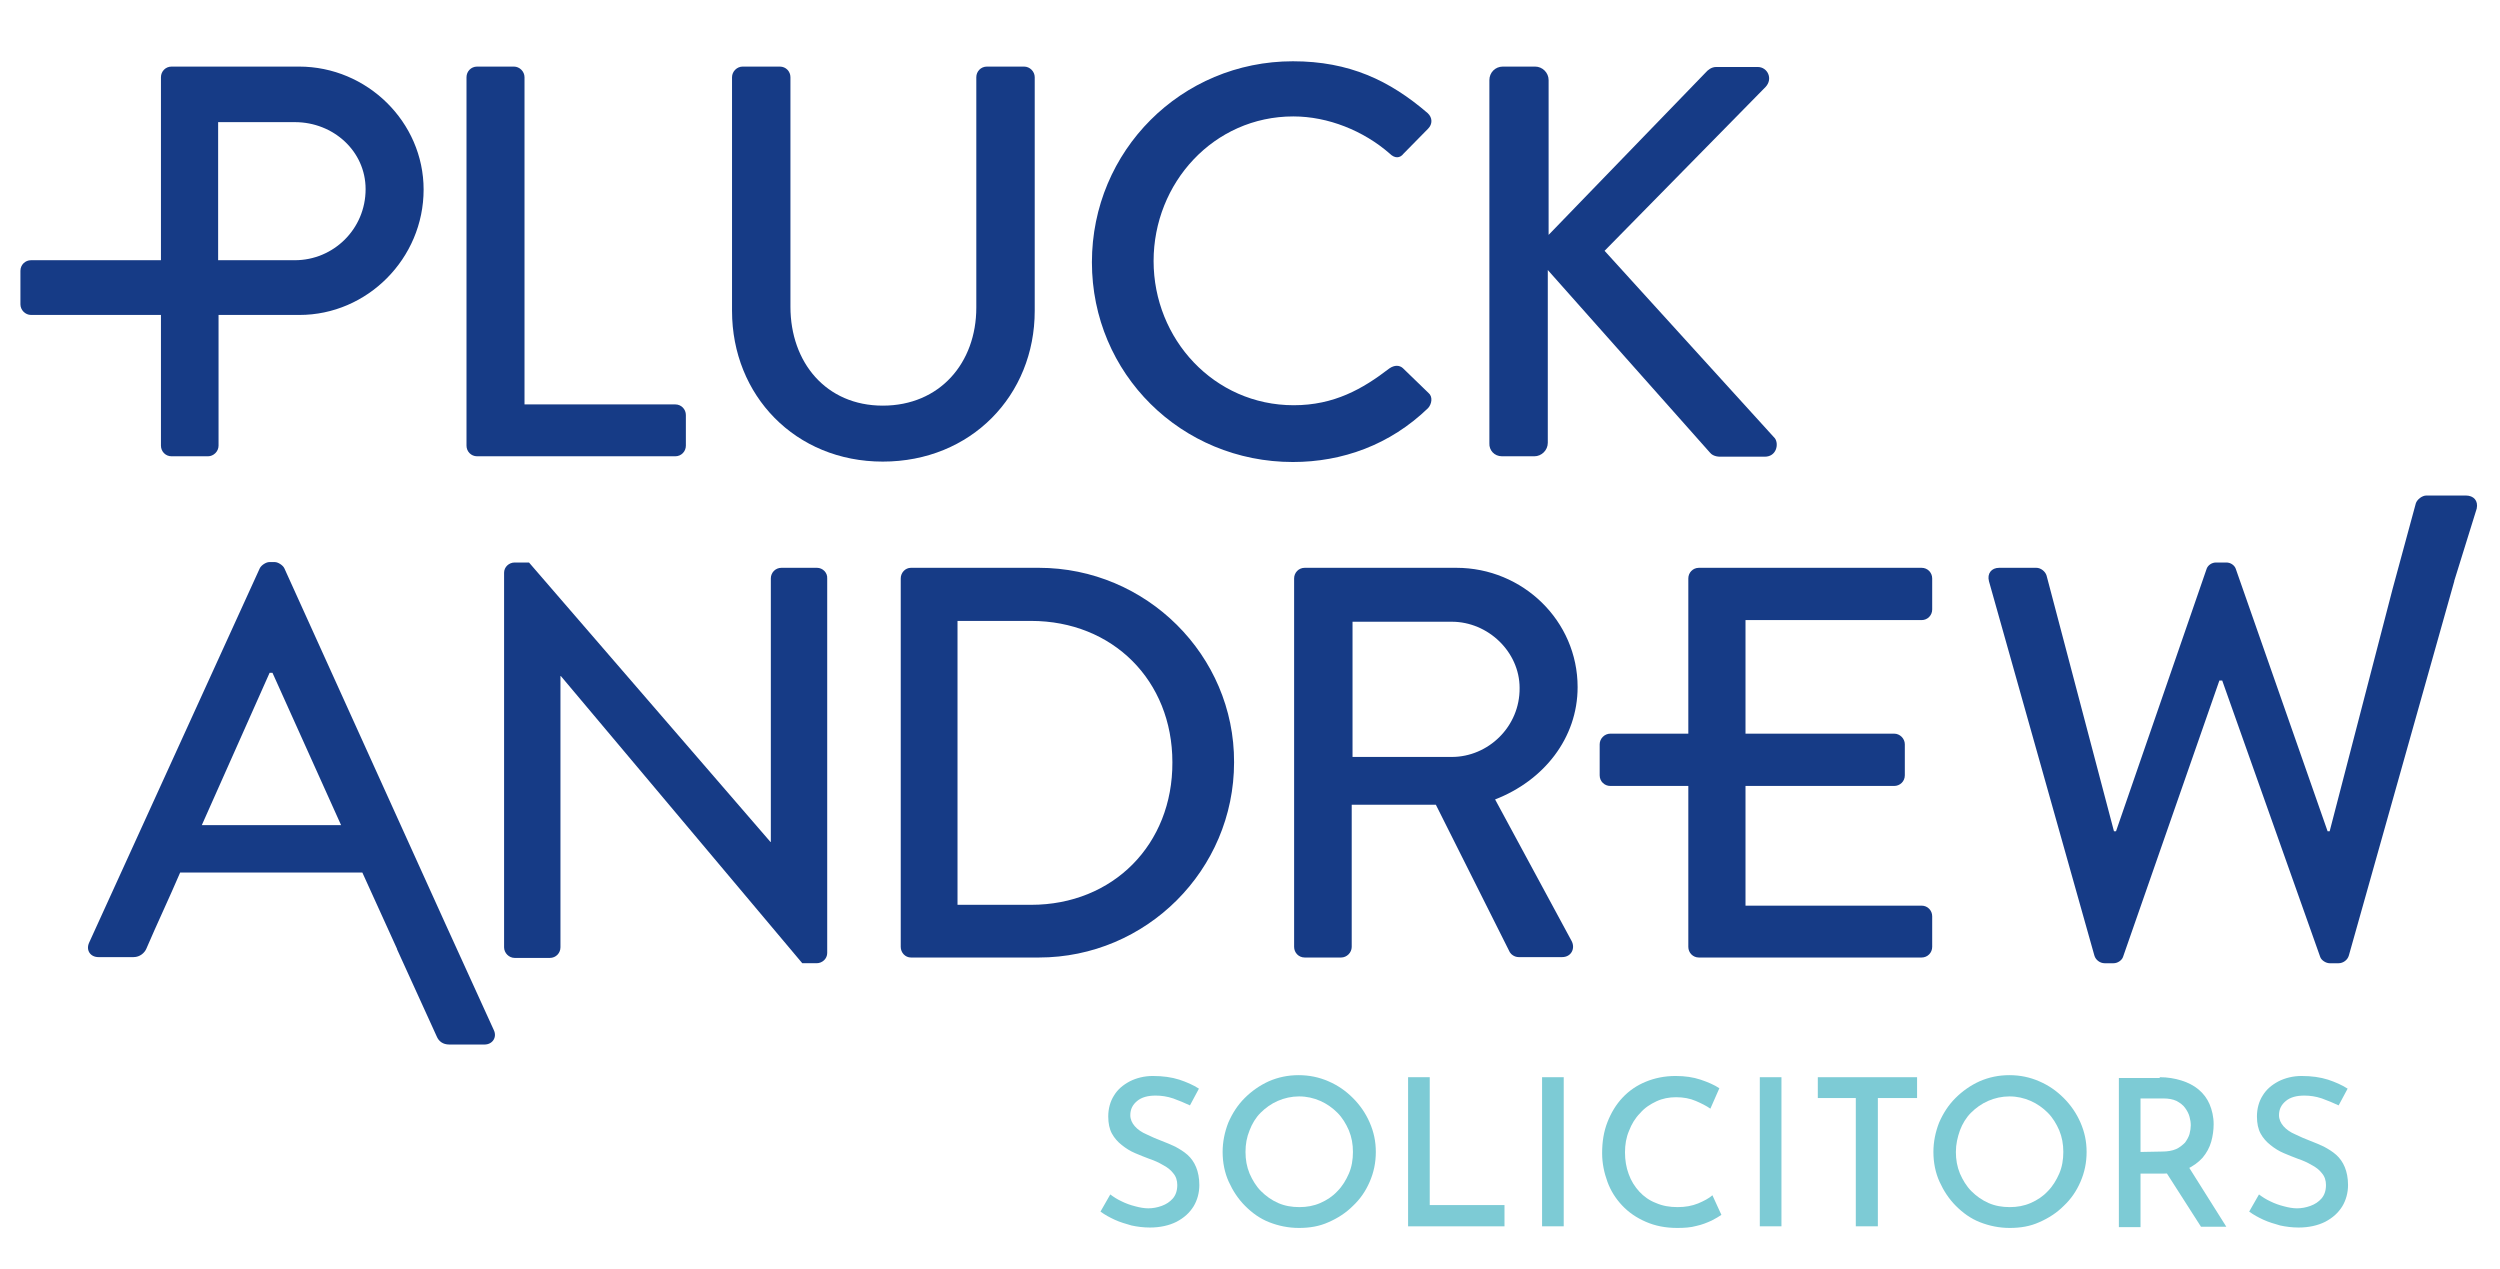
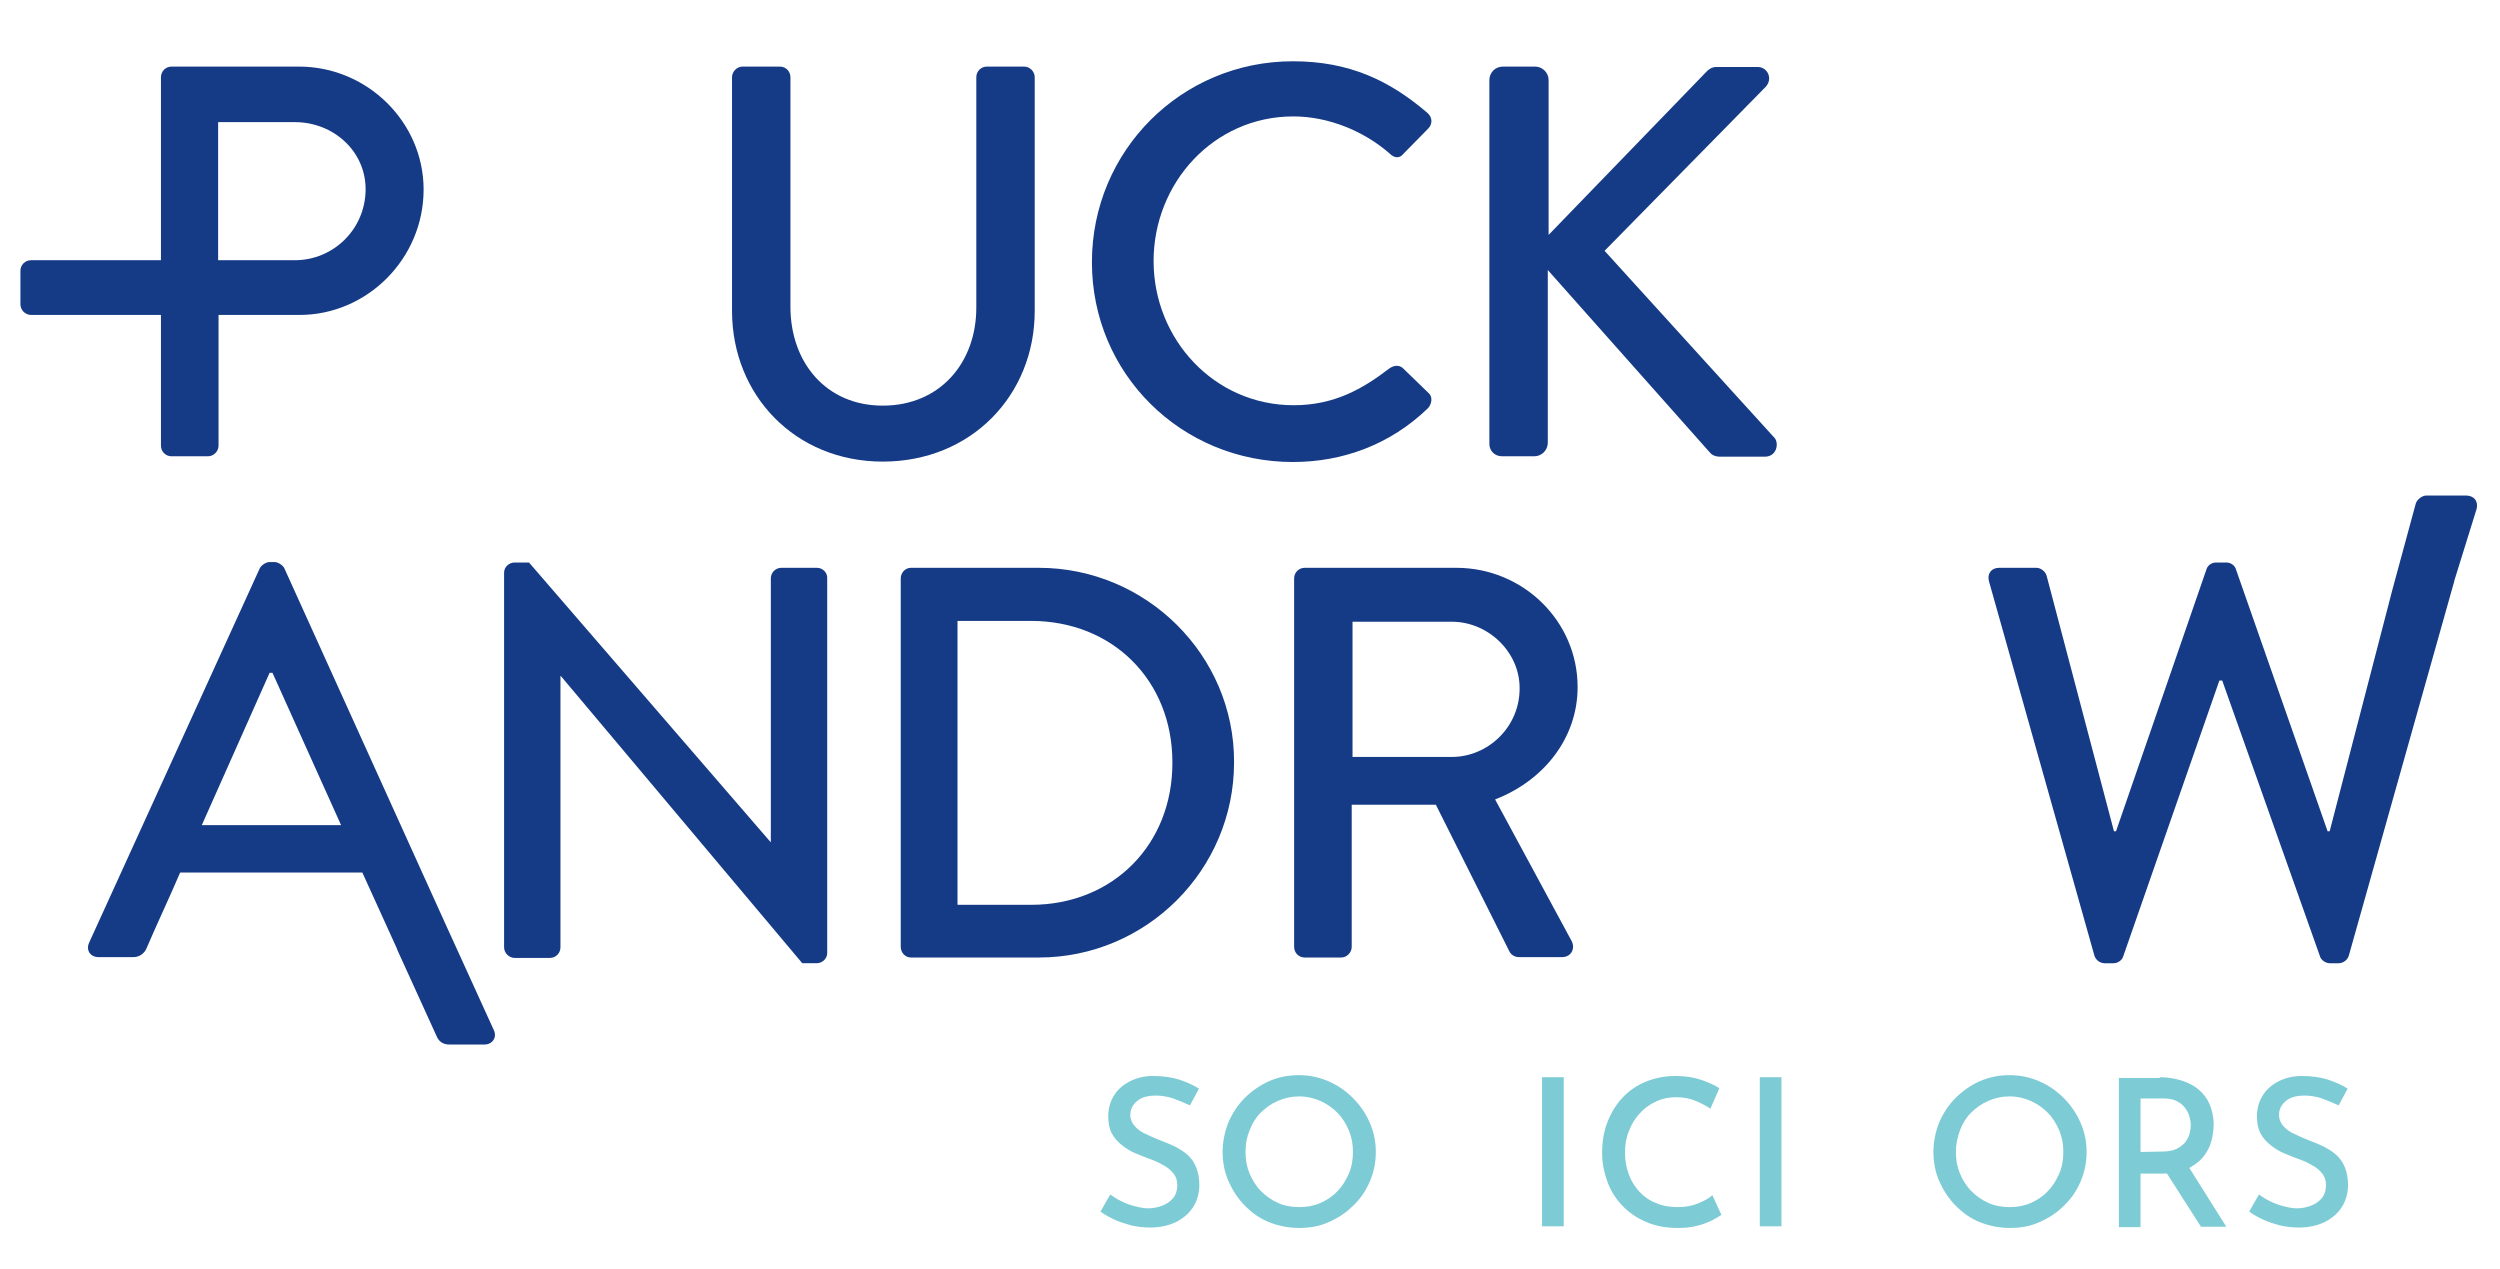
<svg xmlns="http://www.w3.org/2000/svg" version="1.1" id="Layer_1" x="0px" y="0px" viewBox="0 0 612 310.6" style="enable-background:new 0 0 612 310.6;" xml:space="preserve">
  <style type="text/css">
	.st0{fill:#163B86;}
	.st1{fill:#7DCBD5;}
</style>
  <g>
    <g>
      <path class="st0" d="M179.2,18.9c0-1.4,1.2-2.6,2.6-2.6h9.1c1.5,0,2.6,1.2,2.6,2.6v56.2c0,13.6,8.7,24.2,22.6,24.2    c14,0,22.9-10.5,22.9-24V18.9c0-1.4,1.1-2.6,2.6-2.6h9.1c1.4,0,2.6,1.2,2.6,2.6v57.2c0,20.7-15.6,36.9-37.2,36.9    c-21.4,0-36.9-16.2-36.9-36.9L179.2,18.9L179.2,18.9z" />
    </g>
    <path class="st0" d="M603.6,121.3H594c-1.1,0-2.3,1-2.6,1.9l-5.7,21l0,0l-15.4,59.3h-0.5l-22.5-64.3c-0.3-0.8-1.2-1.5-2.3-1.5h-2.5   c-1.1,0-2,0.7-2.3,1.5L518,203.5h-0.5L501,140.9c-0.3-1-1.4-1.9-2.5-1.9h-9.1c-1.9,0-3,1.4-2.5,3.3l25.8,91.6   c0.3,1.1,1.4,1.9,2.5,1.9h2.2c1,0,2-0.7,2.3-1.5l23.6-67.7h0.7l24,67.7c0.3,0.8,1.4,1.5,2.3,1.5h2.2c1.1,0,2.2-0.8,2.5-1.9   l25.8-91.6c0,0,0,0,0-0.1l5.5-17.7C606.7,122.6,605.6,121.3,603.6,121.3z" />
    <path class="st0" d="M39.4,109.1c0,1.4,1.1,2.6,2.6,2.6h8.9c1.4,0,2.6-1.2,2.6-2.6v-32h19.8c16.6,0,30.4-13.8,30.4-30.7   c0-16.5-13.8-30.1-30.5-30.1H42c-1.5,0-2.6,1.2-2.6,2.6v44.8H7.6c-1.4,0-2.6,1.1-2.6,2.6v8.2c0,1.4,1.2,2.6,2.6,2.6h31.8   C39.4,77.1,39.4,109.1,39.4,109.1z M53.4,29.9h18.8c9.4,0,17.3,7.1,17.3,16.4c0,9.8-7.9,17.4-17.3,17.4H53.4V29.9z" />
-     <path class="st0" d="M116.8,111.7h48.5c1.5,0,2.6-1.2,2.6-2.6v-7.5c0-1.4-1.1-2.6-2.6-2.6h-36.9V18.9c0-1.4-1.2-2.6-2.6-2.6h-9   c-1.5,0-2.6,1.2-2.6,2.6v90.2C114.2,110.5,115.3,111.7,116.8,111.7z" />
    <path class="st0" d="M349.7,96.2l-6.3-6.1c-0.8-0.7-2-0.8-3.3,0.1c-6.5,5-13.5,9-23.4,9c-19.5,0-34.3-16.2-34.3-35.3   s14.7-35.4,34.2-35.4c8.5,0,17.2,3.5,23.6,9.1c1.2,1.2,2.5,1.2,3.4,0l6-6.1c1.1-1.1,1.1-2.7-0.1-3.8c-9.3-8-19.2-12.7-33-12.7   c-27.3,0-49.2,21.9-49.2,49.2s21.9,48.9,49.2,48.9c12.1,0,23.8-4.2,33.1-13.2C350.5,98.9,350.8,97.1,349.7,96.2z" />
    <path class="st0" d="M367.7,111.7h7.9c1.8,0,3.3-1.5,3.3-3.3V66.1l39.7,44.7c0.3,0.4,1.1,1,2.5,1H432c2.9,0,3.5-3.1,2.5-4.5   l-41.7-45.9l39.4-40.1c1.9-2,0.5-4.9-1.9-4.9h-10.2c-1.1,0-2,0.7-2.6,1.4l-38.4,39.7V19.6c0-1.8-1.5-3.3-3.3-3.3h-7.9   c-1.9,0-3.3,1.5-3.3,3.3v88.9C364.5,110.2,365.8,111.7,367.7,111.7z" />
    <path class="st0" d="M200,139h-8.7c-1.5,0-2.6,1.2-2.6,2.6v64.5h-0.1l-59.1-68.4H126c-1.4,0-2.6,1.1-2.6,2.5v91.7   c0,1.4,1.2,2.6,2.6,2.6h8.6c1.5,0,2.6-1.2,2.6-2.6v-66.4h0.1l59.1,70.3h3.5c1.4,0,2.6-1.1,2.6-2.5v-91.7   C202.6,140.2,201.4,139,200,139z" />
    <path class="st0" d="M254.3,139H223c-1.4,0-2.5,1.2-2.5,2.6v90.2c0,1.4,1.1,2.6,2.5,2.6h31.3c26.3,0,47.8-21.4,47.8-47.8   C302.2,160.4,280.6,139,254.3,139z M252.4,221.5h-18V152h18c20,0,34.6,14.6,34.6,34.6C287.1,206.7,272.5,221.5,252.4,221.5z" />
    <path class="st0" d="M386.2,168.2c0-16.2-13.4-29.2-29.7-29.2h-37.1c-1.5,0-2.6,1.2-2.6,2.6v90.2c0,1.4,1.1,2.6,2.6,2.6h8.9   c1.4,0,2.6-1.2,2.6-2.6V197h20.6l18.1,36.1c0.3,0.5,1.1,1.2,2.2,1.2h10.6c2.3,0,3.3-2.2,2.3-4L366,195.7   C377.9,191.1,386.2,180.7,386.2,168.2z M355.4,185.3h-24.3v-33.1h24.3c8.9,0,16.6,7.4,16.6,16.2   C372.1,177.9,364.3,185.3,355.4,185.3z" />
-     <path class="st0" d="M470.4,139h-54.5c-1.5,0-2.6,1.2-2.6,2.6v38h-19.1c-1.4,0-2.6,1.2-2.6,2.6v7.6c0,1.5,1.2,2.6,2.6,2.6h19.1   v39.4c0,1.4,1.1,2.6,2.6,2.6h54.5c1.5,0,2.6-1.2,2.6-2.6v-7.5c0-1.4-1.1-2.6-2.6-2.6h-43.1v-29.3h36.4c1.4,0,2.6-1.1,2.6-2.6v-7.6   c0-1.4-1.2-2.6-2.6-2.6h-33.2l0,0h-3.2v-27.8h43.1c1.5,0,2.6-1.2,2.6-2.6v-7.6C473,140.2,471.9,139,470.4,139z" />
    <path class="st0" d="M109.1,226.3L109.1,226.3l-39.5-87.2c-0.4-0.8-1.6-1.5-2.3-1.5h-1.4c-0.7,0-1.9,0.7-2.3,1.5l-41.8,91.7   c-0.8,1.8,0.3,3.5,2.3,3.5h8.6c1.6,0,2.7-1.1,3.1-2c2.7-6.3,5.6-12.4,8.3-18.7h44.6l8.5,18.7c0,0,0,0,0,0.1l9.7,21.3   c0.5,1.2,1.5,2,3.1,2h8.6c2,0,3.1-1.8,2.3-3.5L109.1,226.3z M49.4,202L66,164.7h0.7L83.5,202H49.4z" />
  </g>
  <g>
    <path class="st1" d="M291.3,270.6c-1.3-0.6-2.7-1.2-4.1-1.7c-1.5-0.5-2.9-0.7-4.3-0.7c-1.9,0-3.4,0.4-4.5,1.3s-1.7,2-1.7,3.5   c0,1,0.4,1.9,1.1,2.7c0.7,0.8,1.7,1.5,2.9,2c1.2,0.6,2.4,1.1,3.7,1.6c1.1,0.4,2.2,0.9,3.3,1.4c1.1,0.6,2.1,1.2,3,2s1.6,1.8,2.1,3   s0.8,2.7,0.8,4.4c0,1.9-0.5,3.7-1.4,5.2c-1,1.6-2.3,2.8-4.2,3.8c-1.8,0.9-4,1.4-6.5,1.4c-1.6,0-3.1-0.2-4.5-0.5   c-1.4-0.4-2.8-0.8-4.1-1.4c-1.3-0.6-2.4-1.2-3.5-2l2.4-4.2c0.8,0.6,1.7,1.2,2.8,1.7c1,0.5,2.1,0.9,3.3,1.2c1.1,0.3,2.2,0.5,3.2,0.5   c1.1,0,2.2-0.2,3.3-0.6c1.1-0.4,2-1,2.7-1.8s1.1-1.9,1.1-3.3c0-1.1-0.3-2.1-1-2.9c-0.6-0.8-1.5-1.5-2.5-2c-1-0.6-2.1-1.1-3.3-1.5   c-1.1-0.4-2.3-0.9-3.5-1.4s-2.3-1.2-3.3-2s-1.8-1.7-2.4-2.8c-0.6-1.1-0.9-2.5-0.9-4.2c0-1.9,0.5-3.7,1.4-5.1   c0.9-1.5,2.2-2.6,3.9-3.5c1.6-0.8,3.5-1.3,5.6-1.3c2.5,0,4.6,0.3,6.5,0.9c1.8,0.6,3.4,1.3,4.8,2.2L291.3,270.6z" />
    <path class="st1" d="M299.3,282c0-2.5,0.5-4.9,1.4-7.2c1-2.3,2.3-4.3,4-6s3.7-3.1,5.9-4.1c2.3-1,4.7-1.5,7.3-1.5   c2.6,0,5,0.5,7.3,1.5s4.2,2.3,6,4.1c1.7,1.7,3.1,3.7,4.1,6s1.5,4.6,1.5,7.2s-0.5,5-1.5,7.3s-2.3,4.2-4.1,5.9c-1.7,1.7-3.7,3-6,4   c-2.2,1-4.6,1.4-7.2,1.4s-5-0.5-7.3-1.4s-4.2-2.3-5.9-4c-1.7-1.7-3-3.7-4-5.9C299.8,287.1,299.3,284.6,299.3,282z M304.9,282   c0,1.9,0.3,3.6,1,5.3c0.7,1.6,1.6,3.1,2.8,4.3c1.2,1.2,2.6,2.2,4.2,2.9c1.6,0.7,3.3,1,5.2,1c1.8,0,3.5-0.3,5.1-1s3-1.6,4.2-2.9   c1.2-1.2,2.1-2.7,2.8-4.3c0.7-1.6,1-3.4,1-5.3s-0.3-3.6-1-5.3c-0.7-1.6-1.6-3.1-2.8-4.3c-1.2-1.2-2.6-2.2-4.2-2.9   c-1.6-0.7-3.3-1.1-5.2-1.1c-1.8,0-3.6,0.4-5.2,1.1s-3,1.7-4.2,2.9c-1.2,1.2-2.1,2.7-2.7,4.3C305.2,278.4,304.9,280.1,304.9,282z" />
-     <path class="st1" d="M344.7,263.7h5.3V295h18.3v5.2h-23.6L344.7,263.7L344.7,263.7z" />
    <path class="st1" d="M377.5,263.7h5.3v36.5h-5.3V263.7z" />
    <path class="st1" d="M421.4,297.4c-0.6,0.4-1.4,0.9-2.4,1.4c-1.1,0.5-2.3,1-3.7,1.3c-1.4,0.4-3,0.5-4.7,0.5c-2.9,0-5.4-0.5-7.7-1.5   c-2.3-1-4.2-2.3-5.8-4c-1.6-1.7-2.8-3.6-3.6-5.8c-0.8-2.2-1.3-4.5-1.3-7c0-2.8,0.4-5.3,1.3-7.6c0.9-2.3,2.1-4.3,3.7-6   s3.5-3,5.7-3.9s4.6-1.4,7.3-1.4c2.3,0,4.3,0.3,6.1,0.9c1.8,0.6,3.4,1.3,4.6,2.1l-2.2,5c-1-0.7-2.2-1.3-3.6-1.9s-3-0.9-4.8-0.9   c-1.7,0-3.3,0.3-4.8,1s-2.9,1.6-4,2.9c-1.2,1.2-2.1,2.7-2.7,4.3c-0.7,1.6-1,3.4-1,5.3s0.3,3.7,0.9,5.3c0.6,1.7,1.5,3.1,2.6,4.3   c1.1,1.2,2.5,2.2,4.1,2.8c1.6,0.7,3.3,1,5.3,1c1.9,0,3.5-0.3,5-0.9c1.4-0.6,2.6-1.2,3.5-2L421.4,297.4z" />
    <path class="st1" d="M430.8,263.7h5.3v36.5h-5.3V263.7z" />
-     <path class="st1" d="M445,263.7h24.3v5.1h-9.6v31.4h-5.4v-31.4H445V263.7z" />
    <path class="st1" d="M473.3,282c0-2.5,0.5-4.9,1.4-7.2c1-2.3,2.3-4.3,4-6s3.7-3.1,5.9-4.1c2.3-1,4.7-1.5,7.3-1.5   c2.6,0,5,0.5,7.3,1.5s4.2,2.3,6,4.1c1.7,1.7,3.1,3.7,4.1,6s1.5,4.6,1.5,7.2s-0.5,5-1.5,7.3s-2.3,4.2-4.1,5.9c-1.7,1.7-3.7,3-6,4   c-2.2,1-4.6,1.4-7.2,1.4s-5-0.5-7.3-1.4s-4.2-2.3-5.9-4c-1.7-1.7-3-3.7-4-5.9C473.8,287.1,473.3,284.6,473.3,282z M478.8,282   c0,1.9,0.3,3.6,1,5.3c0.7,1.6,1.6,3.1,2.8,4.3c1.2,1.2,2.6,2.2,4.2,2.9c1.6,0.7,3.3,1,5.2,1c1.8,0,3.5-0.3,5.1-1s3-1.6,4.2-2.9   c1.2-1.2,2.1-2.7,2.8-4.3c0.7-1.6,1-3.4,1-5.3s-0.3-3.6-1-5.3c-0.7-1.6-1.6-3.1-2.8-4.3c-1.2-1.2-2.6-2.2-4.2-2.9   c-1.6-0.7-3.3-1.1-5.2-1.1c-1.8,0-3.6,0.4-5.2,1.1s-3,1.7-4.2,2.9c-1.2,1.2-2.1,2.7-2.7,4.3C479.2,278.4,478.8,280.1,478.8,282z" />
    <path class="st1" d="M528.7,263.7c1.9,0,3.7,0.3,5.3,0.8s3,1.2,4.2,2.2s2.1,2.2,2.7,3.6c0.6,1.4,1,3.1,1,4.9c0,1.4-0.2,2.9-0.6,4.3   c-0.4,1.4-1.1,2.7-2.1,3.9c-1,1.1-2.3,2.1-3.9,2.8c-1.6,0.7-3.6,1.1-5.9,1.1H524v13.1h-5.3v-36.5h10V263.7z M529.3,281.9   c1.3,0,2.5-0.2,3.4-0.6s1.6-1,2.2-1.6c0.5-0.7,0.9-1.4,1.1-2.1c0.2-0.8,0.3-1.5,0.3-2.1c0-0.7-0.1-1.4-0.3-2.1   c-0.2-0.8-0.6-1.5-1.1-2.2s-1.2-1.2-2.1-1.7c-0.9-0.4-1.9-0.6-3.2-0.6H524V282L529.3,281.9L529.3,281.9z M535.5,285.2l9.5,15.1   h-6.2l-9.6-15L535.5,285.2z" />
    <path class="st1" d="M572.5,270.6c-1.3-0.6-2.7-1.2-4.1-1.7c-1.5-0.5-2.9-0.7-4.3-0.7c-1.9,0-3.4,0.4-4.5,1.3s-1.7,2-1.7,3.5   c0,1,0.4,1.9,1.1,2.7c0.7,0.8,1.7,1.5,2.9,2c1.2,0.6,2.4,1.1,3.7,1.6c1.1,0.4,2.2,0.9,3.3,1.4c1.1,0.6,2.1,1.2,3,2s1.6,1.8,2.1,3   s0.8,2.7,0.8,4.4c0,1.9-0.5,3.7-1.4,5.2c-1,1.6-2.3,2.8-4.2,3.8c-1.8,0.9-4,1.4-6.5,1.4c-1.6,0-3.1-0.2-4.5-0.5   c-1.4-0.4-2.8-0.8-4.1-1.4s-2.4-1.2-3.5-2l2.4-4.2c0.8,0.6,1.7,1.2,2.8,1.7c1,0.5,2.1,0.9,3.3,1.2c1.1,0.3,2.2,0.5,3.2,0.5   c1.1,0,2.2-0.2,3.3-0.6s2-1,2.7-1.8s1.1-1.9,1.1-3.3c0-1.1-0.3-2.1-1-2.9c-0.6-0.8-1.5-1.5-2.5-2c-1-0.6-2.1-1.1-3.3-1.5   c-1.1-0.4-2.3-0.9-3.5-1.4s-2.3-1.2-3.3-2s-1.8-1.7-2.4-2.8c-0.6-1.1-0.9-2.5-0.9-4.2c0-1.9,0.5-3.7,1.4-5.1   c0.9-1.5,2.2-2.6,3.9-3.5c1.6-0.8,3.5-1.3,5.6-1.3c2.5,0,4.6,0.3,6.5,0.9c1.8,0.6,3.4,1.3,4.8,2.2L572.5,270.6z" />
  </g>
</svg>